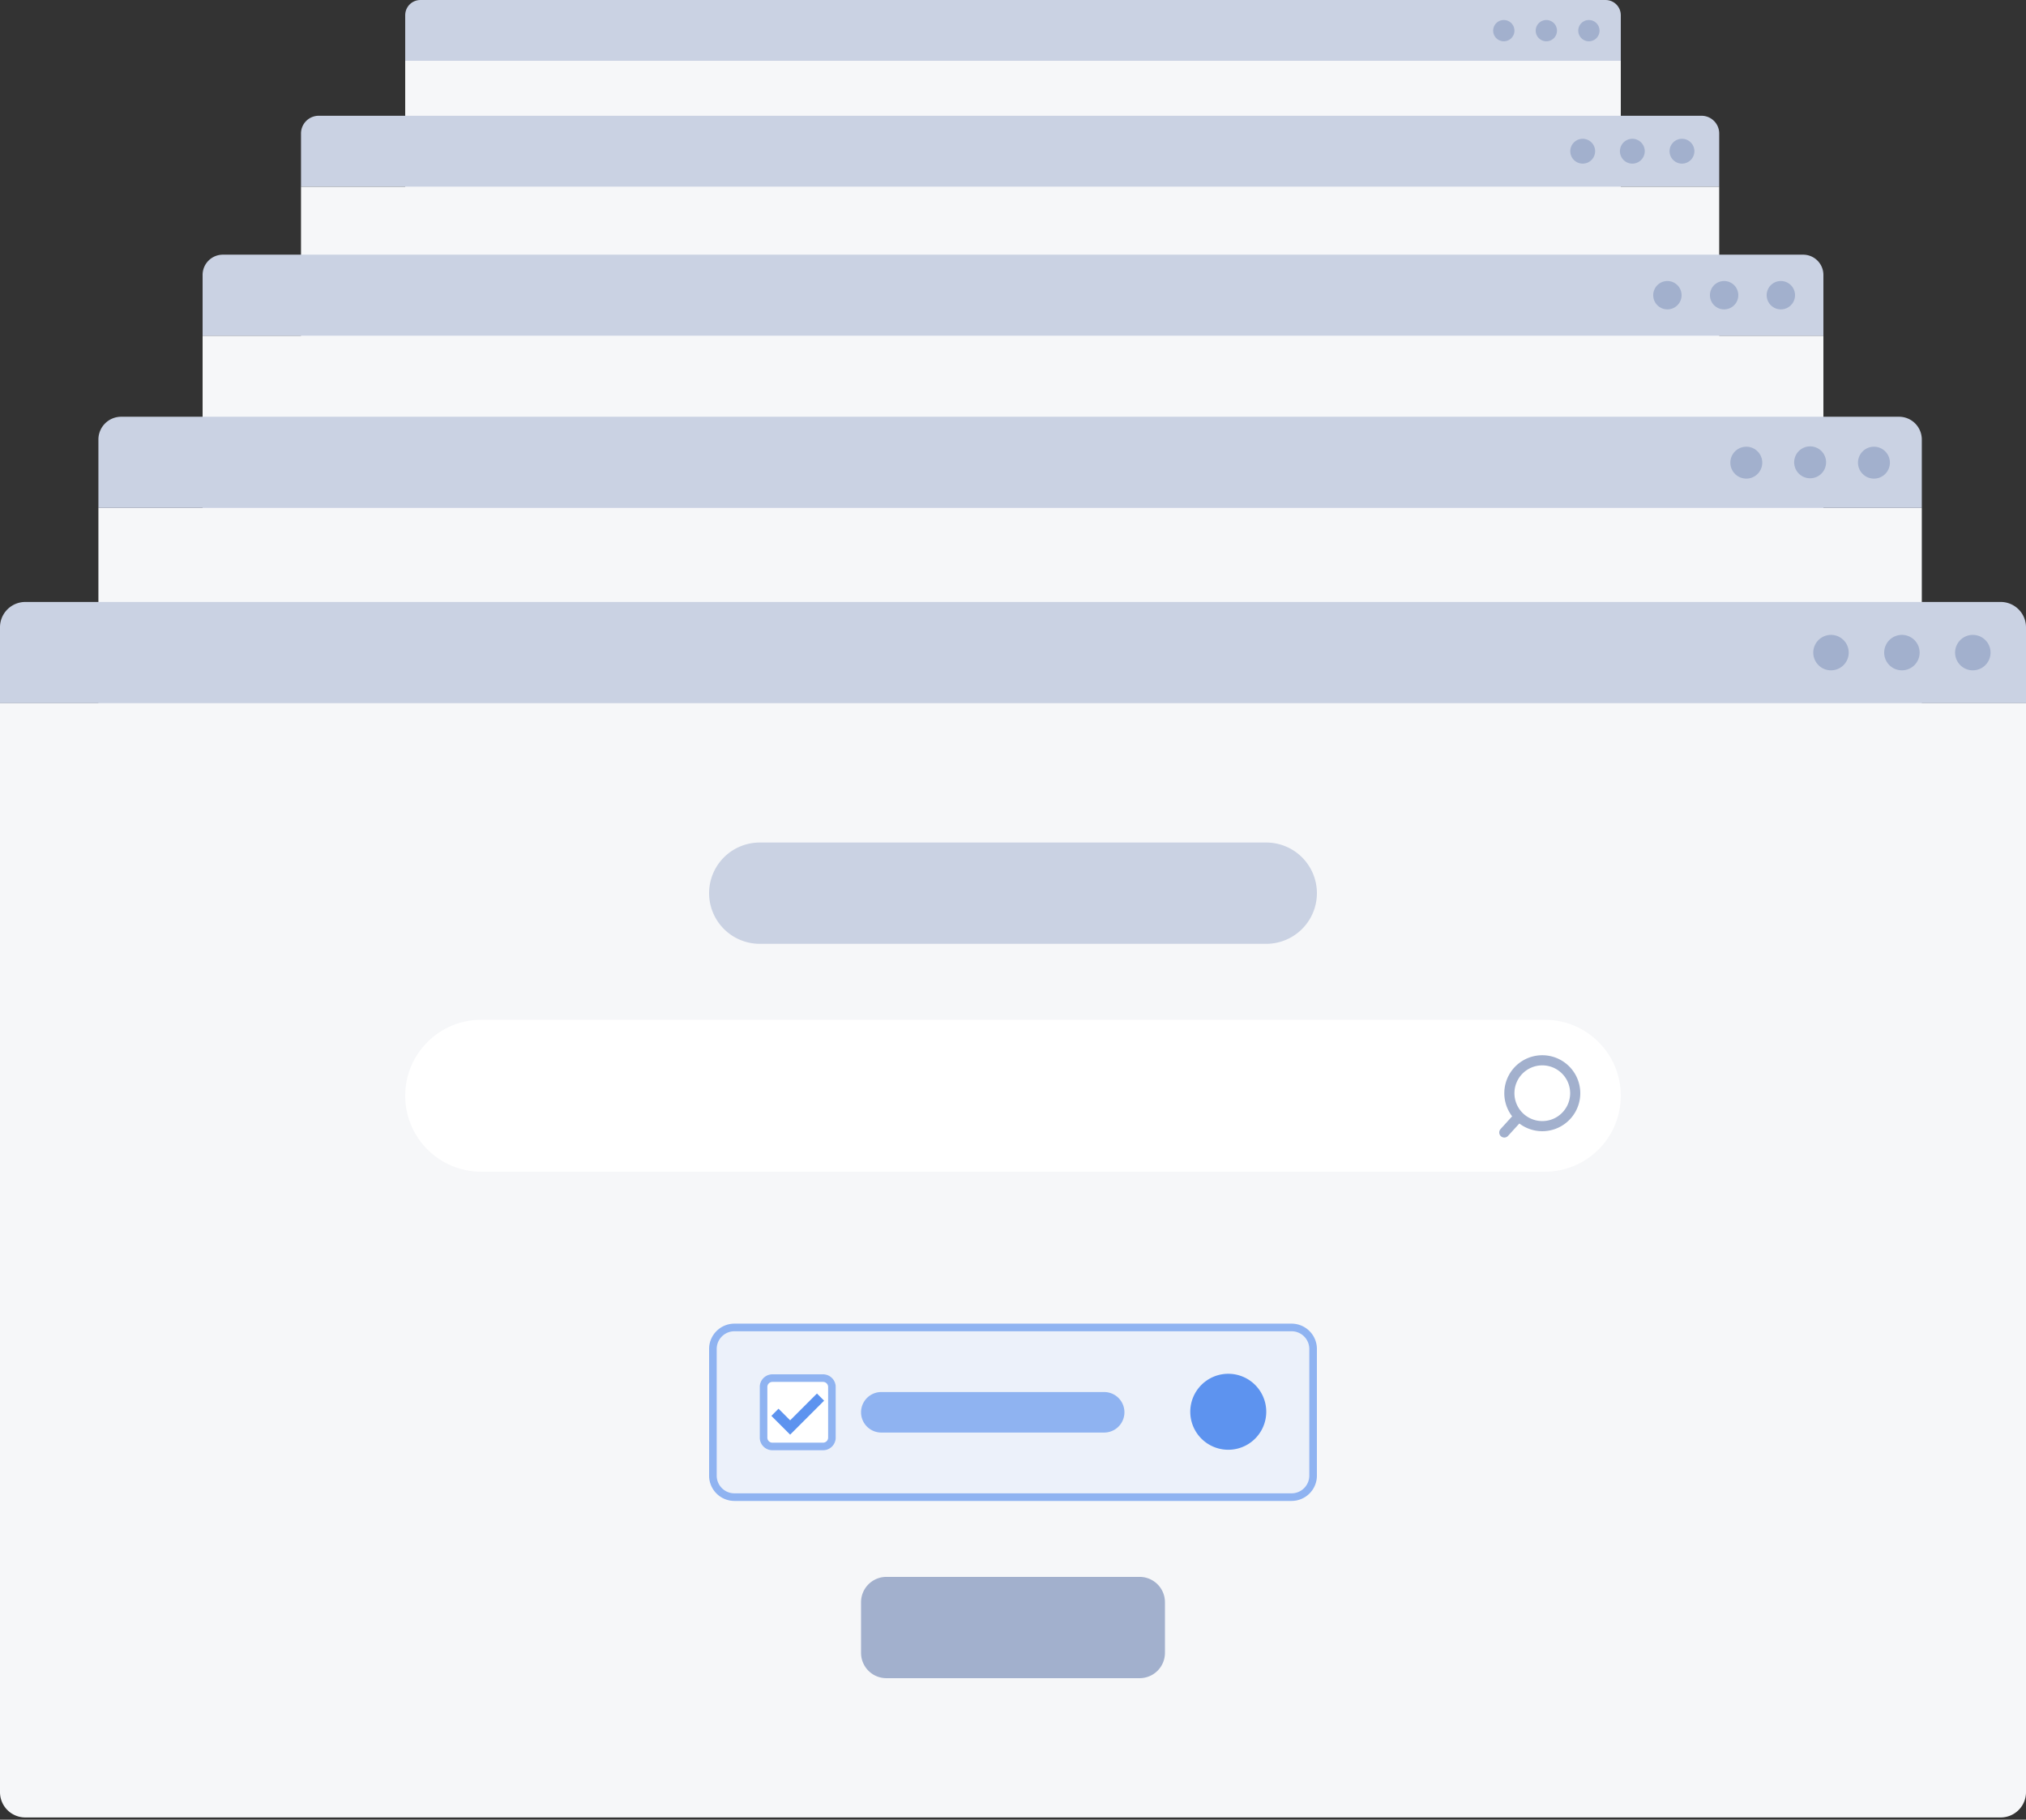
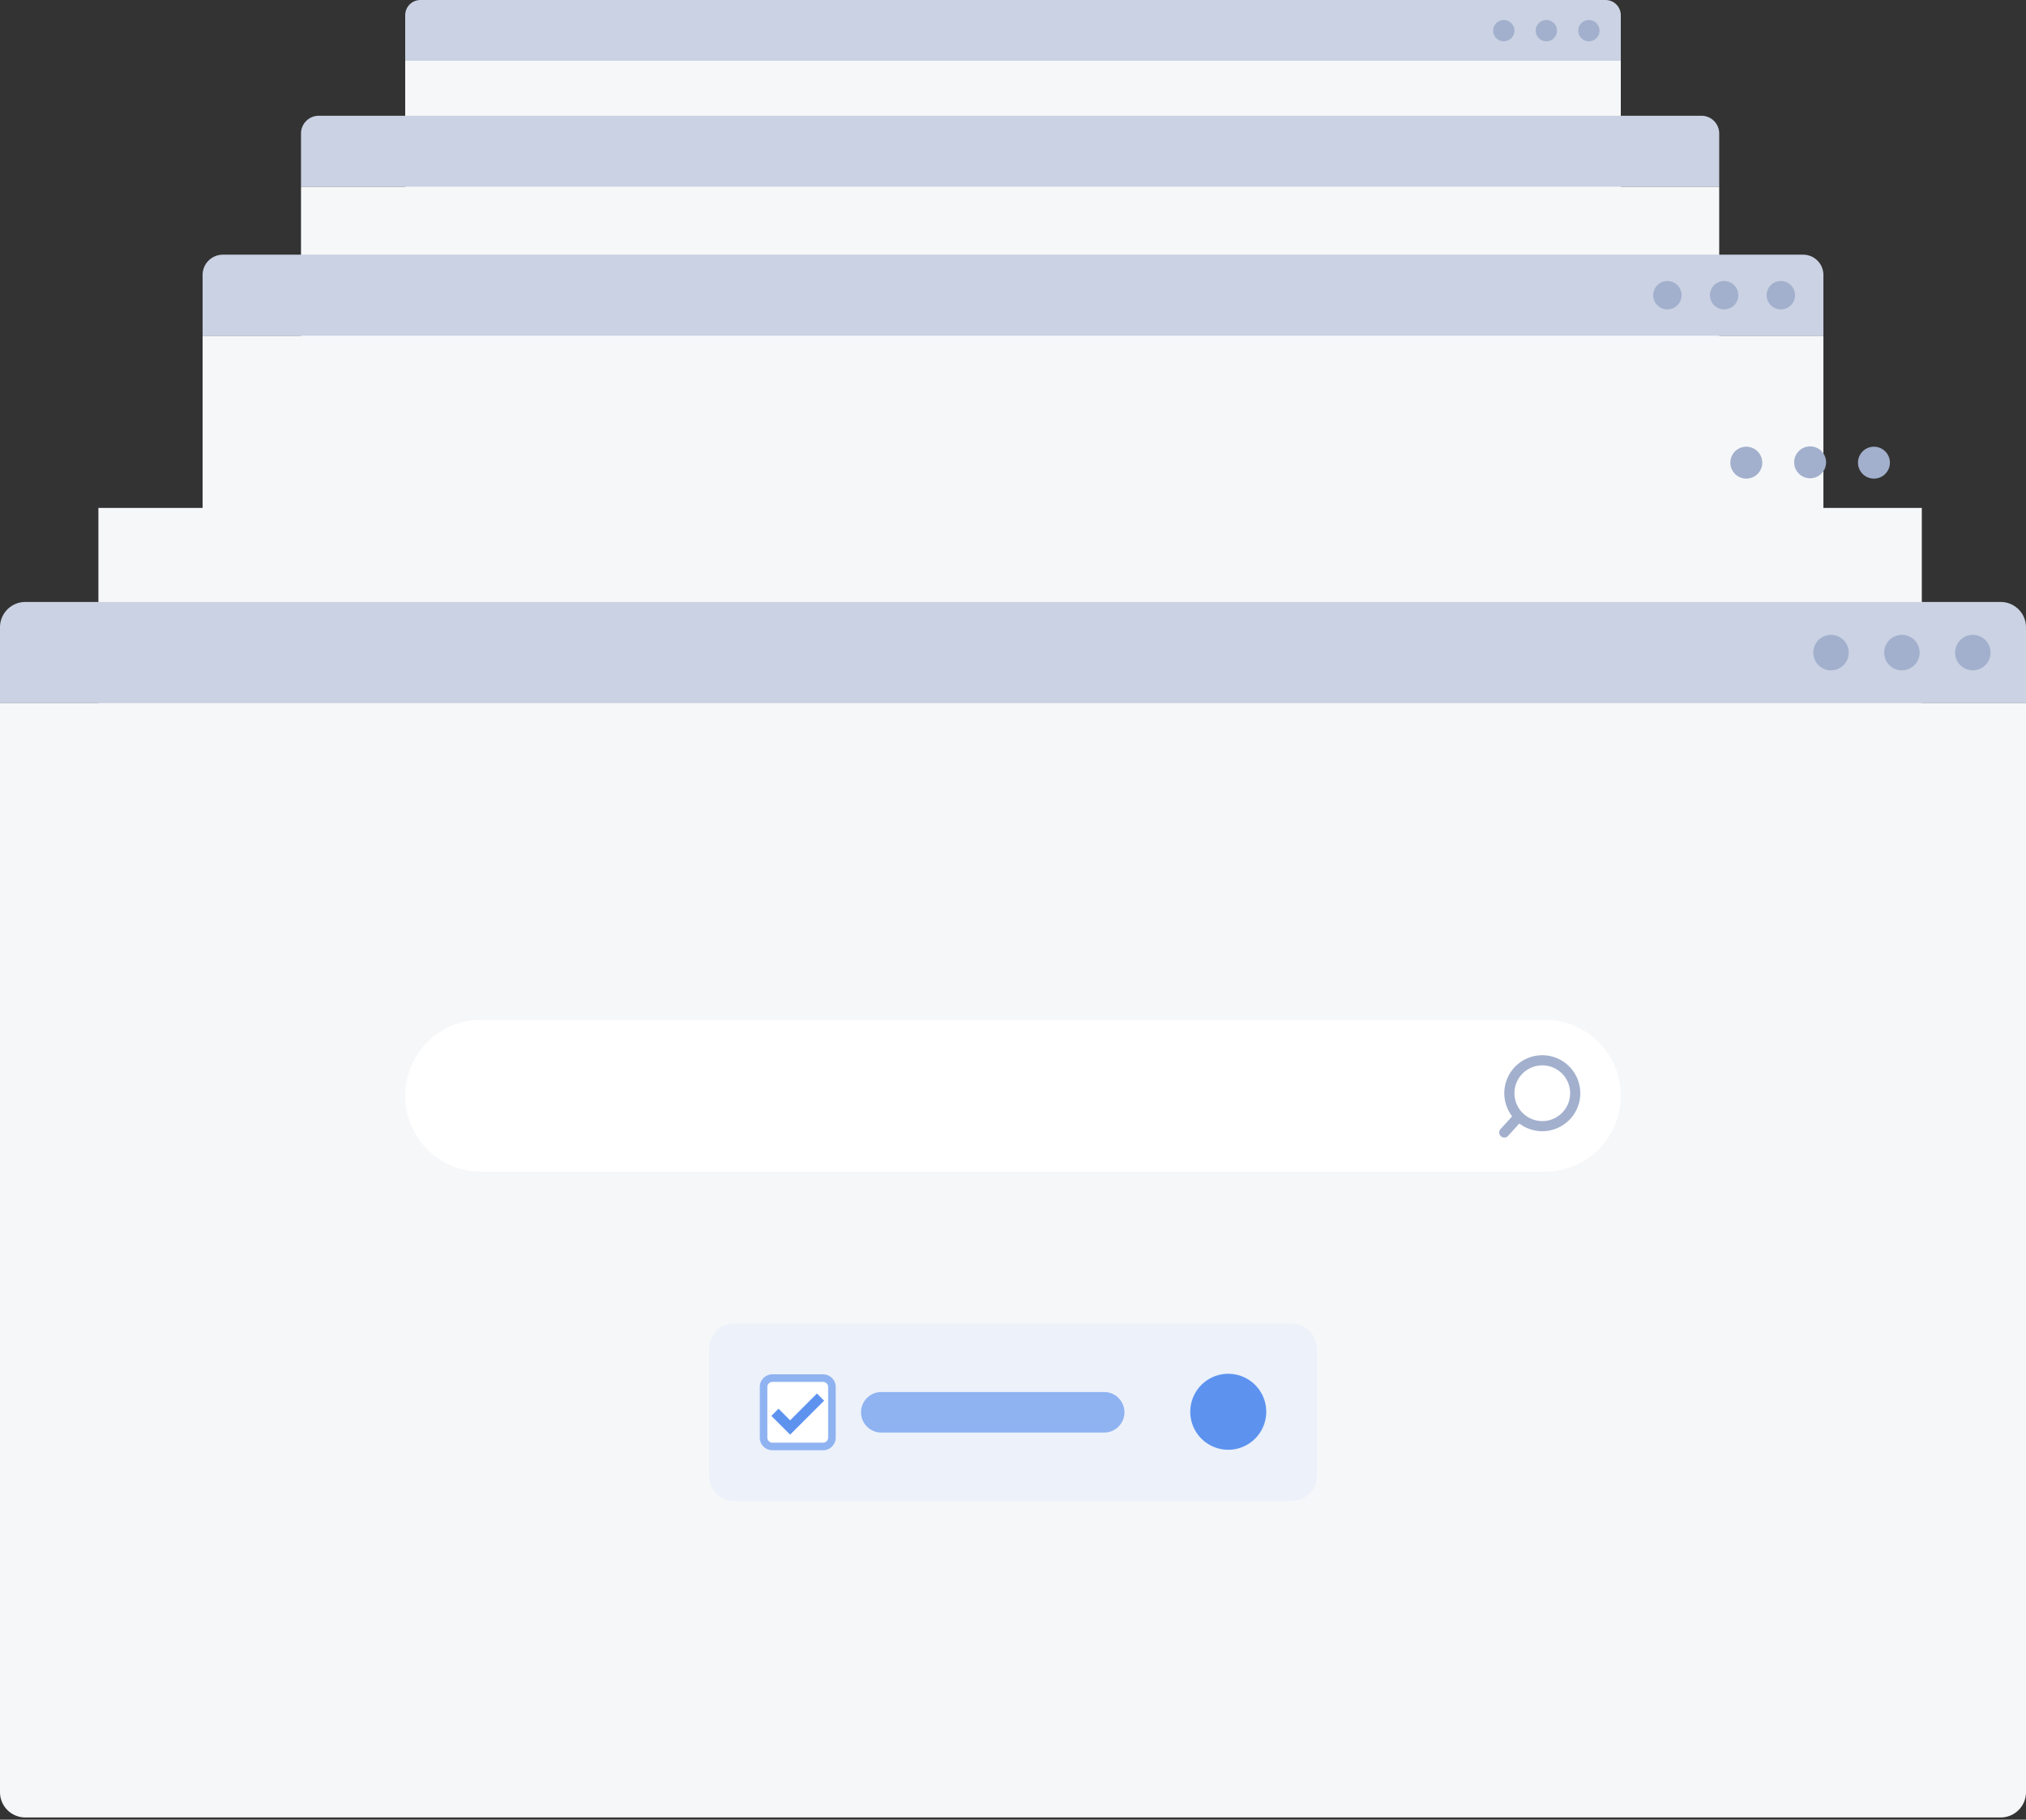
<svg xmlns="http://www.w3.org/2000/svg" width="285" height="256" fill="none">
  <rect width="100%" height="100%" fill="#333333" stroke="none" />
  <path fill="#f6f7f9" d="M57 8.55h171v91.912a2.14 2.14 0 0 1-2.137 2.138H59.137A2.14 2.14 0 0 1 57 100.462z" />
  <path fill="#cad2e3" d="M57 2.138C57 .957 57.957 0 59.138 0h166.725c1.18 0 2.137.957 2.137 2.138V8.55H57z" />
  <path fill="#a2b0cd" d="M225.007 4.275a1.496 1.496 0 1 1-2.991 0 1.496 1.496 0 0 1 2.991 0m-5.985 0a1.496 1.496 0 1 1-2.991 0 1.496 1.496 0 0 1 2.991 0m-5.985 0a1.496 1.496 0 1 1-2.991 0 1.496 1.496 0 0 1 2.991 0" />
  <path fill="#f6f7f9" d="M42.343 26.26h199.5v107.232a2.494 2.494 0 0 1-2.494 2.493H44.837a2.493 2.493 0 0 1-2.494-2.493z" />
  <path fill="#cad2e3" d="M42.343 18.78a2.494 2.494 0 0 1 2.493-2.494H239.35a2.494 2.494 0 0 1 2.494 2.494v7.481h-199.5z" />
-   <path fill="#a2b0cd" d="M238.352 21.273a1.746 1.746 0 1 1-3.492 0 1.746 1.746 0 0 1 3.492 0m-6.983 0a1.746 1.746 0 1 1-3.492 0 1.746 1.746 0 0 1 3.492 0m-6.982 0a1.746 1.746 0 1 1-3.492 0 1.746 1.746 0 0 1 3.492 0" />
  <path fill="#f6f7f9" d="M28.5 47.23h228v122.549a2.85 2.85 0 0 1-2.85 2.85H31.35a2.85 2.85 0 0 1-2.85-2.85z" />
  <path fill="#cad2e3" d="M28.5 38.679a2.85 2.85 0 0 1 2.85-2.85h222.3a2.85 2.85 0 0 1 2.85 2.85v8.55h-228z" />
  <path fill="#a2b0cd" d="M252.51 41.529a1.995 1.995 0 1 1-3.99 0 1.995 1.995 0 0 1 3.99 0m-7.98 0a1.995 1.995 0 1 1-3.99 0 1.995 1.995 0 0 1 3.99 0m-7.98 0a1.995 1.995 0 1 1-3.99 0 1.995 1.995 0 0 1 3.99 0" />
  <path fill="#f6f7f9" d="M13.843 71.454h256.5v137.869a3.206 3.206 0 0 1-3.206 3.206H17.049a3.206 3.206 0 0 1-3.206-3.206z" />
-   <path fill="#cad2e3" d="M13.843 61.835a3.206 3.206 0 0 1 3.206-3.206h250.088a3.206 3.206 0 0 1 3.206 3.206v9.619h-256.5z" />
  <path fill="#a2b0cd" d="M265.854 65.041a2.244 2.244 0 1 1-4.487.002 2.244 2.244 0 0 1 4.487-.002m-8.977 0a2.244 2.244 0 1 1-4.489 0 2.244 2.244 0 0 1 4.489 0m-8.978 0a2.244 2.244 0 1 1-4.487.002 2.244 2.244 0 0 1 4.487-.002" />
  <path fill="#cad2e3" d="M0 88.249a3.563 3.563 0 0 1 3.563-3.563h277.875A3.56 3.56 0 0 1 285 88.249v10.687H0z" />
  <path fill="#a2b0cd" d="M280.012 91.81a2.493 2.493 0 1 1-4.987.001 2.493 2.493 0 0 1 4.987 0zm-9.975 0a2.493 2.493 0 1 1-4.987.001 2.493 2.493 0 0 1 4.987 0zm-9.975 0a2.493 2.493 0 1 1-4.987.001 2.493 2.493 0 0 1 4.987 0z" />
  <path fill="#f6f7f9" d="M0 98.936h285v153.188a3.56 3.56 0 0 1-3.562 3.562H3.563A3.56 3.56 0 0 1 0 252.124z" />
  <path fill="#ecf1fa" d="M99.75 189.78a3.563 3.563 0 0 1 3.562-3.563h78.376a3.563 3.563 0 0 1 3.562 3.563v17.812a3.563 3.563 0 0 1-3.562 3.563h-78.375a3.563 3.563 0 0 1-3.563-3.563z" />
-   <path fill="#8fb3f1" fill-rule="evenodd" d="M181.688 187.286h-78.376a2.494 2.494 0 0 0-2.493 2.494v17.812a2.493 2.493 0 0 0 2.494 2.494h78.375a2.493 2.493 0 0 0 2.493-2.494V189.78a2.494 2.494 0 0 0-2.493-2.494m-78.376-1.069a3.563 3.563 0 0 0-3.562 3.563v17.812a3.563 3.563 0 0 0 3.563 3.563h78.375a3.563 3.563 0 0 0 3.562-3.563V189.78a3.563 3.563 0 0 0-3.562-3.563z" clip-rule="evenodd" />
  <path fill="#fff" d="M106.875 195.124c0-.984.797-1.782 1.781-1.782h7.125c.984 0 1.781.798 1.781 1.782v7.125c0 .983-.797 1.781-1.781 1.781h-7.125a1.78 1.78 0 0 1-1.781-1.781z" />
  <path fill="#8fb3f1" fill-rule="evenodd" d="M115.781 194.411h-7.125a.713.713 0 0 0-.712.713v7.125c0 .393.319.712.712.712h7.125a.713.713 0 0 0 .713-.712v-7.125a.713.713 0 0 0-.713-.713m-7.125-1.069c-.984 0-1.781.798-1.781 1.782v7.125c0 .983.797 1.781 1.781 1.781h7.125c.984 0 1.781-.798 1.781-1.781v-7.125c0-.984-.797-1.782-1.781-1.782z" clip-rule="evenodd" />
-   <path fill="#a2b0cd" d="M121.125 225.405a3.563 3.563 0 0 1 3.563-3.563h35.624a3.563 3.563 0 0 1 3.563 3.563v7.125a3.563 3.563 0 0 1-3.563 3.562h-35.625a3.56 3.56 0 0 1-3.562-3.562z" />
  <path fill="#8fb3f1" d="M121.125 198.686a2.85 2.85 0 0 1 2.85-2.85h31.35a2.85 2.85 0 0 1 0 5.7h-31.35a2.85 2.85 0 0 1-2.85-2.85" />
  <path fill="#5d93ef" d="M167.438 198.686a5.344 5.344 0 1 1 10.687 0 5.344 5.344 0 0 1-10.687 0" />
  <path fill="#5d93ef" fill-rule="evenodd" d="m115.929 197.052-4.779 4.779-2.641-2.641 1.007-1.008 1.634 1.634 3.771-3.772z" clip-rule="evenodd" />
  <path fill="#fff" d="M57 154.155c0-5.903 4.785-10.688 10.688-10.688h149.624c5.903 0 10.688 4.785 10.688 10.688 0 5.902-4.785 10.687-10.688 10.687H67.687c-5.902 0-10.687-4.785-10.687-10.687" />
-   <path fill="#cad2e3" d="M99.75 125.655a7.125 7.125 0 0 1 7.125-7.125h71.25a7.125 7.125 0 0 1 0 14.25h-71.25a7.125 7.125 0 0 1-7.125-7.125" />
  <path fill="#a2b0cd" fill-rule="evenodd" d="M216.956 157.717a3.919 3.919 0 1 0 0-7.838 3.919 3.919 0 0 0 0 7.838m0 1.425a5.344 5.344 0 1 0 0-10.688 5.344 5.344 0 0 0 0 10.688" clip-rule="evenodd" />
  <path fill="#a2b0cd" fill-rule="evenodd" d="M213.873 156.834a.71.71 0 0 1 .048 1.006l-1.781 1.959a.712.712 0 1 1-1.055-.958l1.781-1.959a.71.71 0 0 1 1.007-.048" clip-rule="evenodd" />
</svg>